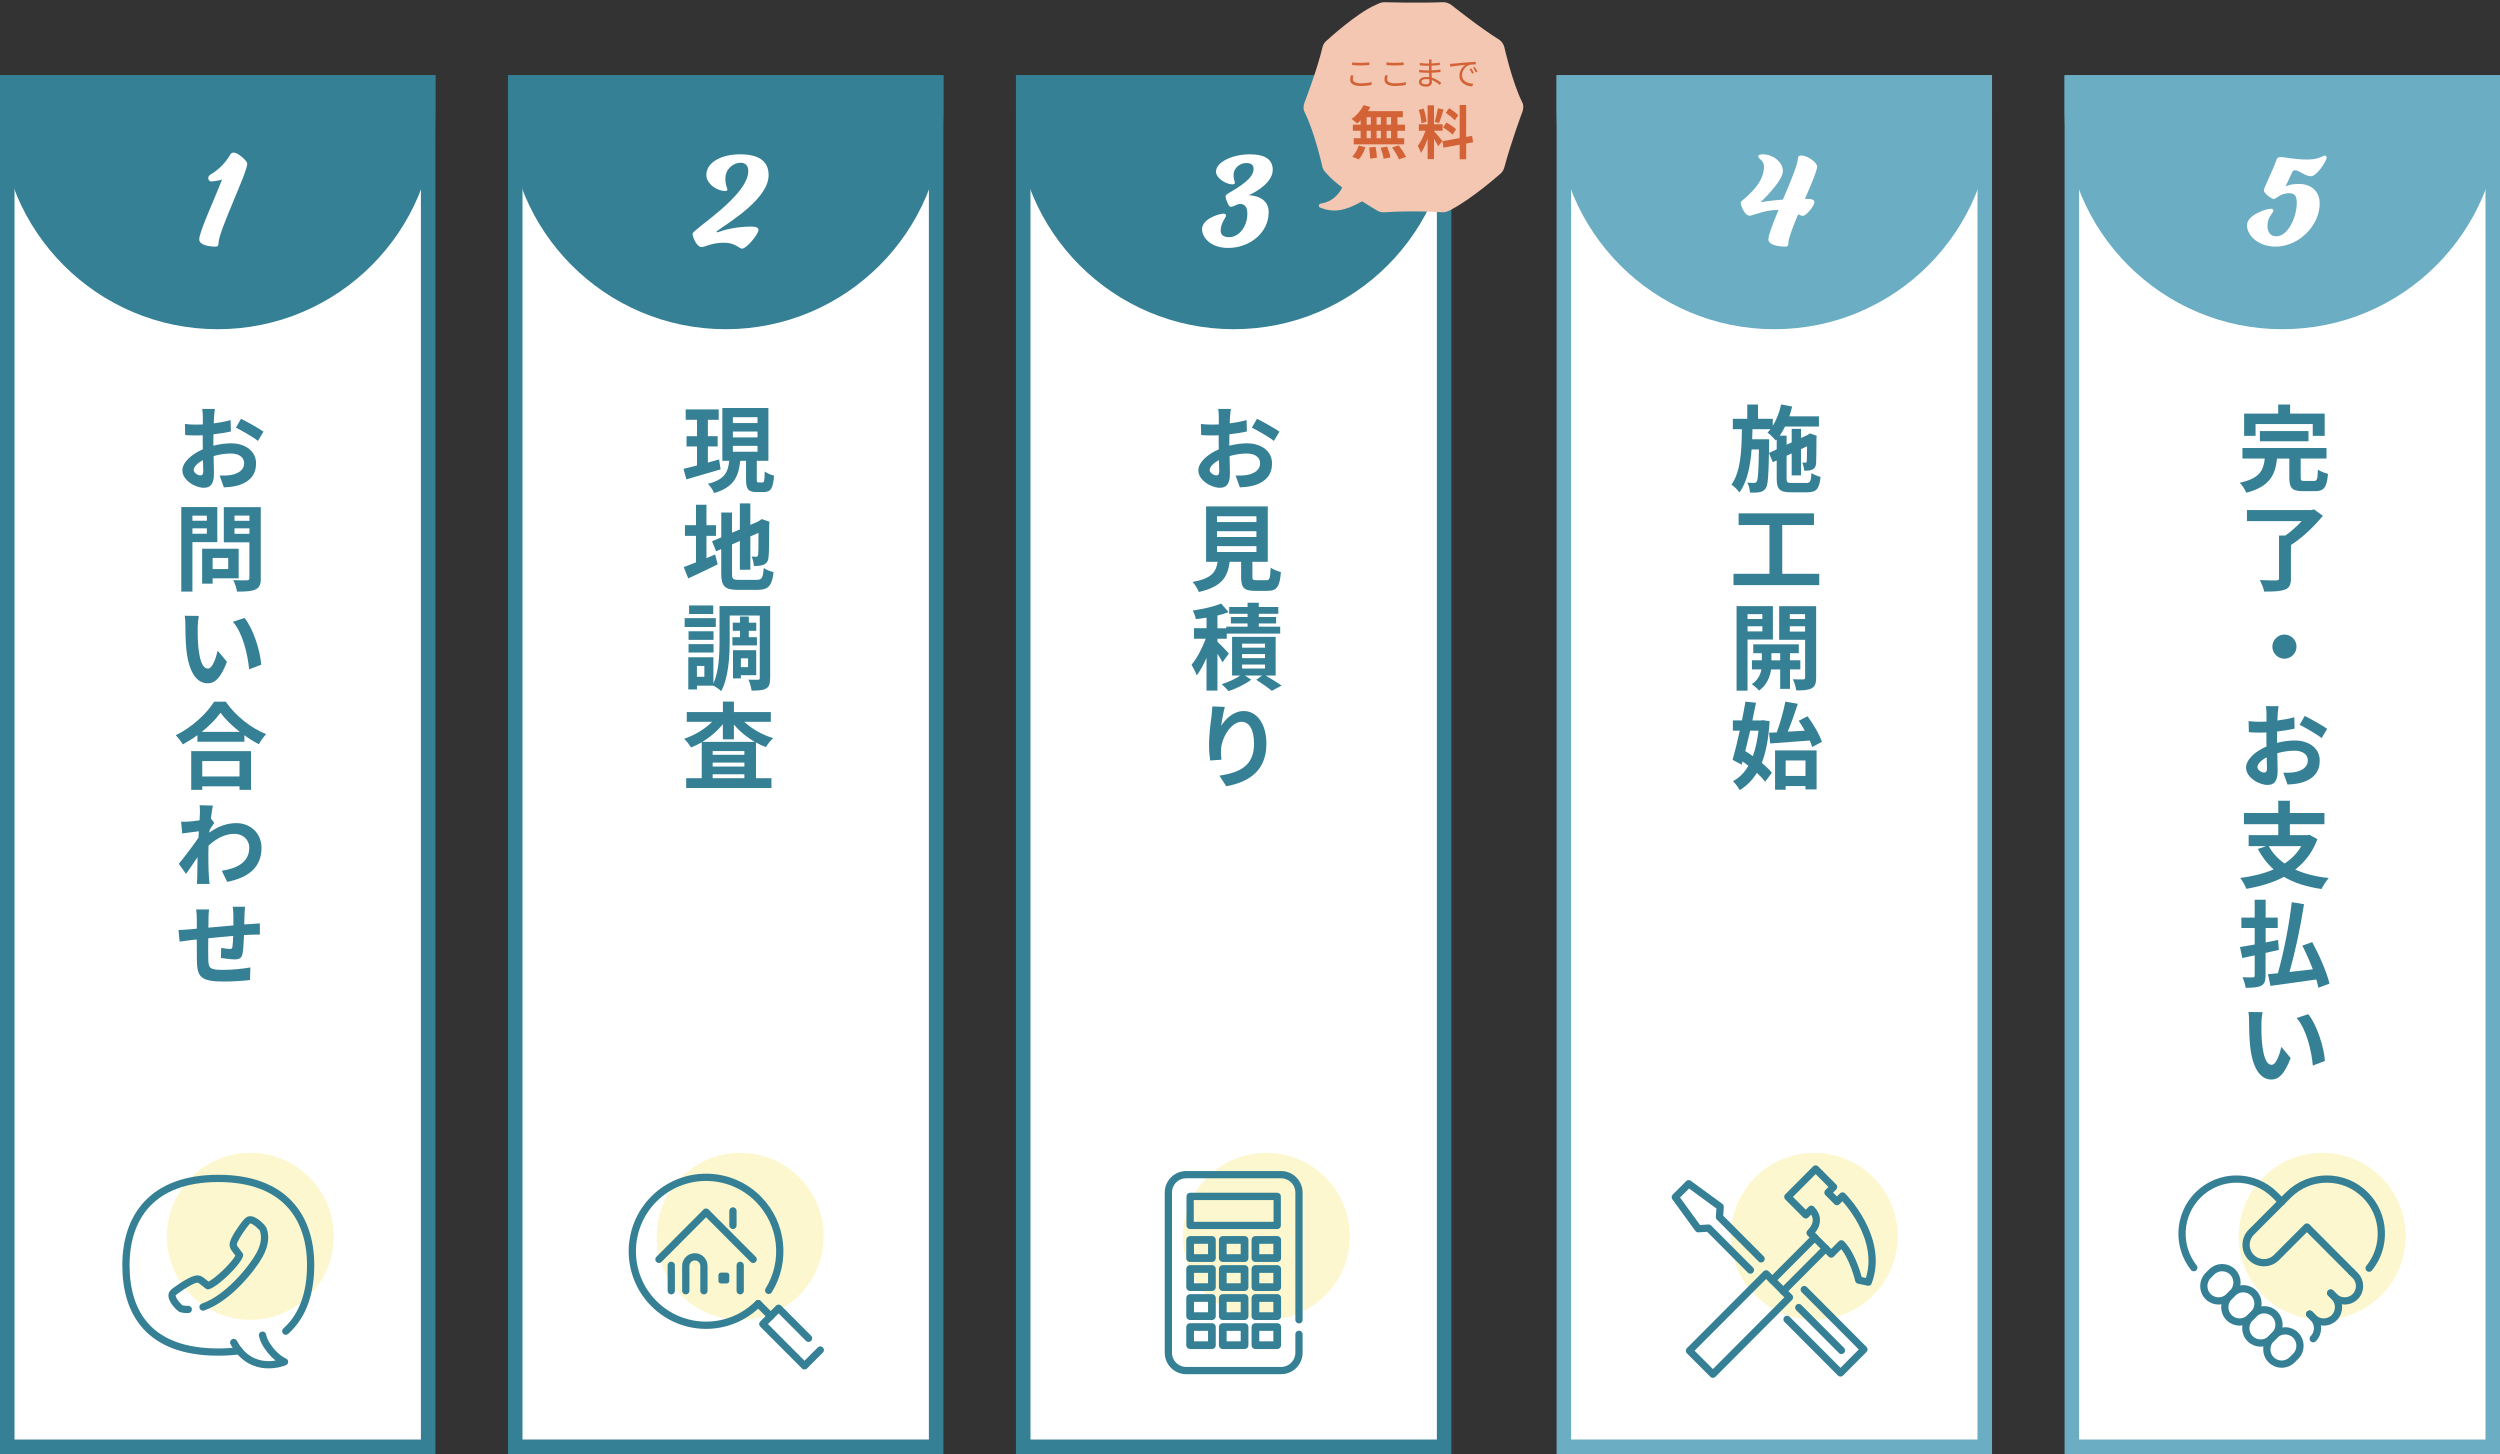
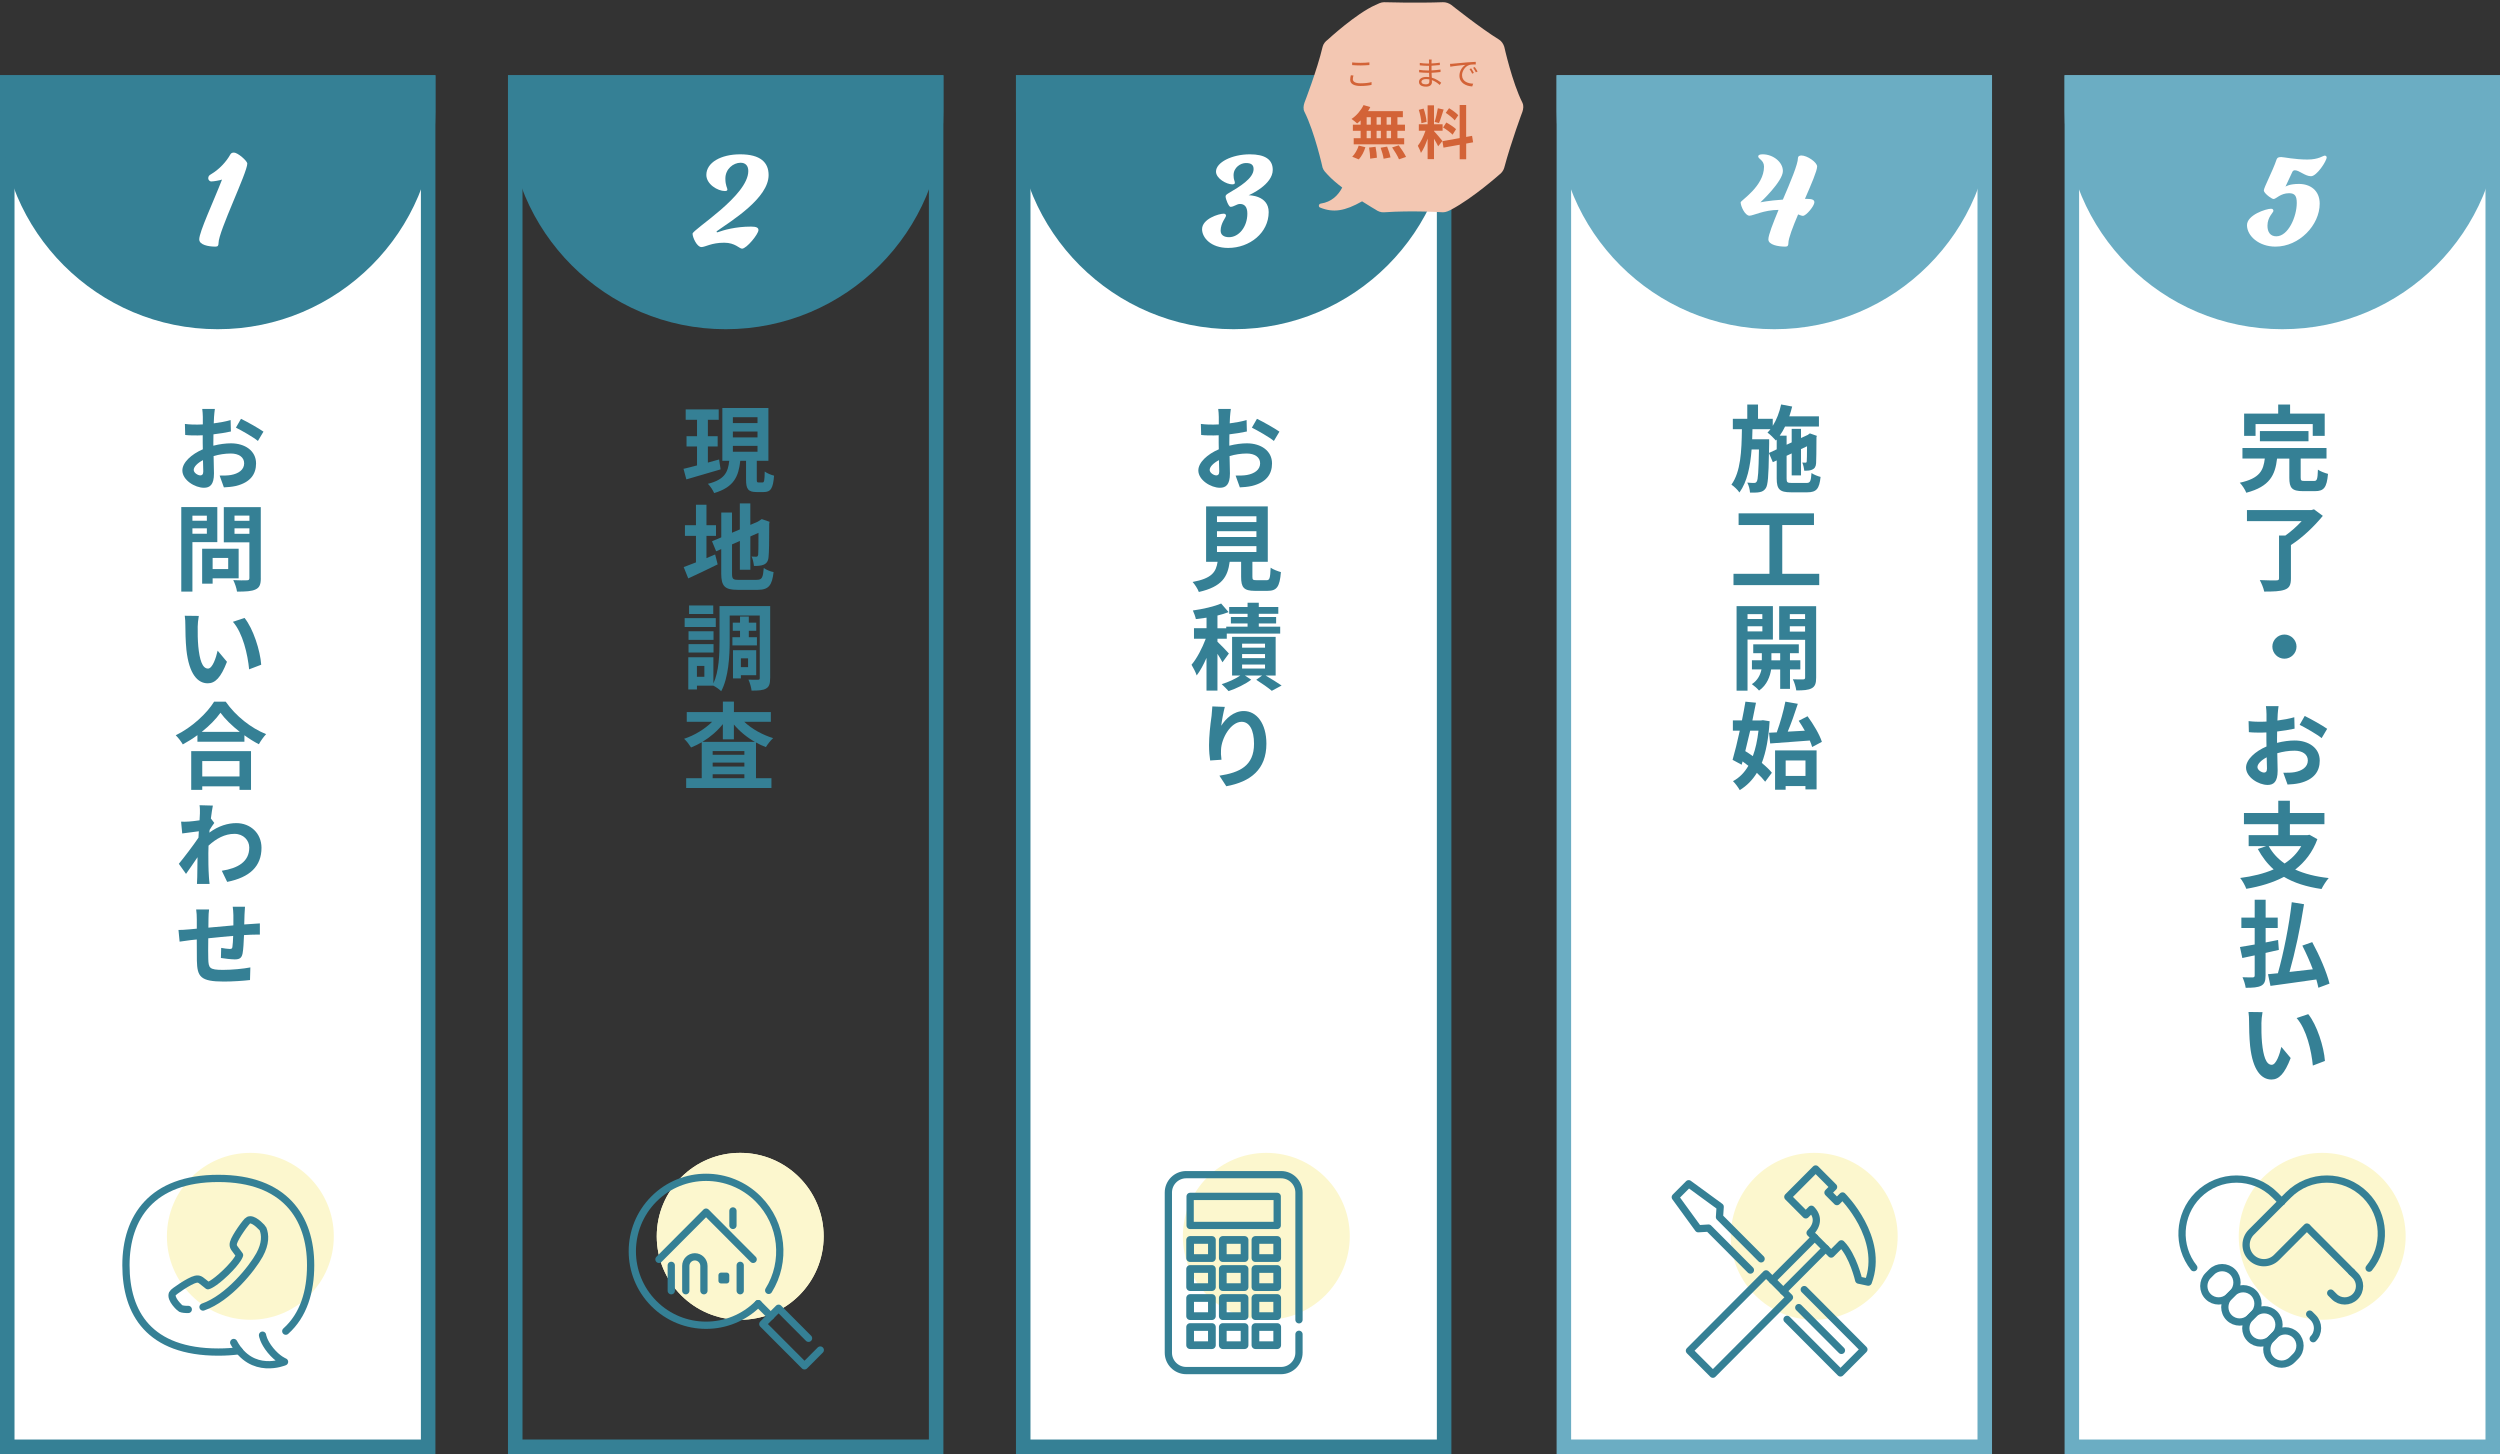
<svg xmlns="http://www.w3.org/2000/svg" id="_レイヤー_2" data-name="レイヤー_2" width="689" height="400.73" viewBox="0 0 689 400.73">
  <rect x="0" y="0" width="689" height="400.73" fill="#333333" stroke="none" />
  <defs>
    <style>
      .cls-1 {
        fill: #6badc3;
      }

      .cls-2 {
        fill: #fcf7ce;
      }

      .cls-3 {
        fill: #358095;
      }

      .cls-4 {
        fill: #fff;
      }

      .cls-5 {
        stroke-width: 2.13px;
      }

      .cls-5, .cls-6, .cls-7, .cls-8, .cls-9 {
        fill: none;
        stroke: #358095;
        stroke-linecap: round;
        stroke-linejoin: round;
      }

      .cls-6 {
        stroke-width: 2.13px;
      }

      .cls-7 {
        stroke-width: 2px;
      }

      .cls-10 {
        fill: #f3c7b2;
      }

      .cls-8 {
        stroke-width: 2.01px;
      }

      .cls-11 {
        fill: #d36337;
      }

      .cls-9 {
        stroke-width: 2.13px;
      }
    </style>
  </defs>
  <g id="_コンテンツ" data-name="コンテンツ">
    <g>
      <g>
        <g>
          <g>
            <rect class="cls-4" x="2" y="22.73" width="116" height="376" />
            <path class="cls-3" d="M116,24.73v372H4V24.73h112M120,20.73H0v380h120V20.73h0Z" />
          </g>
          <circle class="cls-2" cx="69" cy="340.73" r="23" />
          <circle class="cls-2" cx="204" cy="340.73" r="23" />
-           <circle class="cls-2" cx="204" cy="340.73" r="23" />
          <path class="cls-3" d="M0,20.73h120v10c0,33.11-26.89,60-60,60h0C26.89,90.73,0,63.84,0,30.73v-10H0Z" />
        </g>
        <g>
          <path class="cls-3" d="M58.81,122.83c1.72-.44,3.43-.65,4.84-.65,3.85,0,6.92,2.05,6.92,5.54,0,2.96-1.56,5.23-5.54,6.21-1.17.26-2.34.34-3.33.39l-1.17-3.25c1.14,0,2.24,0,3.12-.16,2-.36,3.64-1.38,3.64-3.22,0-1.72-1.51-2.7-3.69-2.7-1.56,0-3.2.26-4.73.7.05,2,.1,3.93.1,4.81,0,3.12-1.14,3.93-2.76,3.93-2.47,0-5.95-2.11-5.95-4.78,0-2.21,2.55-4.5,5.64-5.82-.03-.6-.03-1.17-.03-1.74v-2.13c-.49.03-.96.05-1.35.05-1.12,0-2.42,0-3.48-.13l-.08-3.04c1.48.18,2.57.18,3.48.18.44,0,.94-.03,1.46-.05v-2.05c0-.52-.08-1.77-.16-2.21h3.48c-.08.47-.18,1.53-.23,2.18l-.08,1.79c1.66-.21,3.33-.52,4.65-.91l.08,3.15c-1.43.31-3.17.6-4.81.78-.03.78-.03,1.53-.03,2.26v.88ZM56.02,129.93c0-.62-.03-1.77-.08-3.12-1.53.81-2.55,1.85-2.55,2.7,0,.81,1.14,1.51,1.82,1.51.44,0,.81-.23.81-1.09ZM66.42,115.42c1.92.94,4.84,2.6,6.19,3.54l-1.53,2.57c-1.22-1.04-4.5-2.89-6.06-3.67l1.4-2.44Z" />
          <path class="cls-3" d="M53.03,149.43v13.62h-3.07v-23.3h9.93v9.67h-6.86ZM53.03,142.12v1.4h3.98v-1.4h-3.98ZM57.01,147.09v-1.48h-3.98v1.48h3.98ZM58.6,159.39v1.46h-2.89v-9.62h10.06v8.16h-7.18ZM58.6,153.77v3.07h4.29v-3.07h-4.29ZM71.88,159.36c0,1.72-.36,2.6-1.46,3.09-1.07.52-2.7.6-5.1.6-.1-.88-.6-2.34-1.04-3.17,1.51.1,3.28.08,3.77.05.49,0,.68-.16.68-.62v-9.85h-7.05v-9.7h10.19v19.61ZM64.63,142.1v1.43h4.11v-1.43h-4.11ZM68.74,147.11v-1.51h-4.11v1.51h4.11Z" />
          <path class="cls-3" d="M54.49,172.85c-.03,1.61,0,3.51.16,5.33.36,3.61,1.09,6.08,2.68,6.08,1.22,0,2.21-2.94,2.65-4.94l2.57,3.07c-1.69,4.39-3.25,5.93-5.3,5.93-2.73,0-5.15-2.47-5.88-9.26-.23-2.31-.29-5.25-.29-6.81,0-.7-.03-1.74-.16-2.55l3.87.05c-.18.91-.31,2.37-.31,3.09ZM71.99,183.2l-3.33,1.27c-.39-4.08-1.72-9.98-4.47-13.1l3.2-1.07c2.39,2.94,4.34,9.02,4.6,12.9Z" />
          <path class="cls-3" d="M62.21,193.39c2.78,3.98,6.99,7.28,11.13,8.94-.75.81-1.46,1.82-2,2.78-1.33-.68-2.68-1.53-3.98-2.47v1.79h-12.95v-1.82c-1.27.94-2.65,1.79-4.03,2.55-.42-.75-1.27-1.87-1.95-2.52,4.47-2.16,8.63-6.08,10.58-9.26h3.2ZM52.7,207.02h16.48v10.66h-3.17v-.96h-10.27v.96h-3.04v-10.66ZM66.09,201.71c-2.16-1.69-4.08-3.56-5.33-5.28-1.22,1.74-3.04,3.59-5.17,5.28h10.5ZM55.74,209.75v4.24h10.27v-4.24h-10.27Z" />
          <path class="cls-3" d="M59.04,226.83c-.34.44-.86,1.22-1.27,1.9-.03.26-.05.49-.08.75,2.55-1.9,5.17-2.63,7.44-2.63,3.87,0,6.92,2.76,6.94,6.79,0,5.1-3.2,8.16-9.46,9.41l-1.48-3.07c4.42-.68,7.57-2.47,7.57-6.4,0-1.98-1.59-3.77-4.08-3.77-2.68,0-5.02,1.3-7.15,3.25-.03.73-.05,1.43-.05,2.08,0,2.05,0,4.19.16,6.55.03.44.1,1.38.18,1.92h-3.48c.05-.52.08-1.46.08-1.87.05-1.95.05-3.38.08-5.49-1.07,1.56-2.31,3.41-3.17,4.6l-1.98-2.78c1.43-1.74,3.98-5.07,5.41-7.2l.1-1.77c-1.22.16-3.15.39-4.58.6l-.31-3.25c.7.03,1.3.03,2.18-.03.73-.05,1.85-.18,2.91-.34.05-.94.1-1.64.1-1.92,0-.73.03-1.46-.1-2.24l3.67.1c-.16.7-.34,2-.55,3.56l.94,1.22Z" />
          <path class="cls-3" d="M67.52,249.89c-.05.39-.1,1.51-.13,2.16l-.08,2.73c.7-.05,1.35-.1,1.92-.13.65-.03,1.64-.1,2.39-.16v3.09c-.44-.03-1.77.03-2.42.03-.55.03-1.22.05-1.95.1-.08,1.92-.18,3.98-.39,5.04-.26,1.33-.88,1.66-2.18,1.66-.88,0-2.91-.23-3.8-.39l.08-2.78c.75.13,1.82.29,2.31.29.52,0,.73-.08.78-.55.1-.7.18-1.82.21-3.04-2.24.18-4.71.42-6.86.65-.03,2.29-.05,4.6,0,5.67.08,2.5.26,3.04,4.06,3.04,2.47,0,5.67-.31,7.54-.68l-.1,3.48c-1.72.21-4.81.42-7.2.42-6.53,0-7.33-1.38-7.44-5.75-.03-1.07-.03-3.48-.03-5.85l-1.69.18c-.81.1-2.37.31-3.04.42l-.31-3.22c.7,0,1.87-.05,3.15-.18.44-.03,1.09-.1,1.9-.18v-2.52c0-1.04-.05-1.9-.18-2.78h3.56c-.1.83-.16,1.53-.16,2.6,0,.57,0,1.43-.03,2.42,2.13-.21,4.6-.44,6.89-.62v-2.83c0-.65-.1-1.82-.18-2.31h3.38Z" />
        </g>
        <path class="cls-4" d="M58.19,50.01c-.4,0-.8-.44-.8-.84,0-.52.2-.84.72-1.12,2.44-1.44,4.32-3.6,5.32-5.4.2-.36.44-.6,1.04-.6,1.04,0,3.68,2.28,3.68,3.04,0,2.48-7.92,18.68-7.92,21.88,0,.64-.16,1-.8,1-2,0-4.52-.48-4.52-2,0-2.08,3.92-10.4,6.28-16.48-.52.2-2.28.52-3,.52Z" />
      </g>
      <g>
        <g>
          <g>
-             <rect class="cls-4" x="142" y="22.73" width="116" height="376" />
            <path class="cls-3" d="M256,24.73v372h-112V24.73h112M260,20.73h-120v380h120V20.73h0Z" />
          </g>
          <circle class="cls-2" cx="204" cy="340.73" r="23" />
          <path class="cls-3" d="M140,20.73h120v10c0,33.11-26.89,60-60,60h0c-33.11,0-60-26.89-60-60v-10h0Z" />
        </g>
        <g>
          <path class="cls-3" d="M198.6,129.36c-3.28.96-6.76,1.98-9.44,2.76l-.78-2.91c1.04-.23,2.31-.57,3.72-.94v-5.23h-2.89v-2.83h2.89v-4.52h-3.12v-2.86h9.1v2.86h-2.99v4.52h2.7v2.83h-2.7v4.45c1.01-.29,2.08-.57,3.09-.86l.42,2.73ZM210.14,132.97c.47,0,.57-.42.62-3.02.6.47,1.79.96,2.57,1.14-.26,3.56-.94,4.52-2.86,4.52h-1.95c-2.39,0-2.91-.88-2.91-3.51v-5.1h-1.59c-.47,4.24-1.66,7.25-7.2,8.89-.31-.75-1.09-1.95-1.72-2.55,4.71-1.17,5.54-3.3,5.88-6.34h-1.9v-14.56h12.69v14.56h-3.2v5.1c0,.75.05.86.49.86h1.07ZM201.98,116.59h6.79v-1.61h-6.79v1.61ZM201.98,120.54h6.79v-1.61h-6.79v1.61ZM201.98,124.49h6.79v-1.61h-6.79v1.61Z" />
          <path class="cls-3" d="M194.7,153.82c.81-.34,1.61-.68,2.39-1.01l.7,2.73c-2.76,1.38-5.72,2.76-8.11,3.87l-1.25-3.12c.94-.34,2.08-.78,3.38-1.3v-7.31h-3.04v-2.94h3.04v-5.64h2.89v5.64h2.63v2.94h-2.63v6.14ZM208.58,159.8c1.43,0,1.69-.6,1.92-3.25.65.47,1.85.96,2.7,1.12-.42,3.64-1.33,4.89-4.37,4.89h-5.54c-3.51,0-4.52-.96-4.52-4.55v-6.68l-1.4.6-1.14-2.76,2.55-1.07v-6.84h2.96v5.56l2.16-.91v-7.18h2.89v5.93l2.05-.88.55-.36.55-.36,2.16.75-.1.52c0,4.94-.05,8.06-.18,9.13-.08,1.2-.55,1.82-1.33,2.16-.75.34-1.87.36-2.7.36-.08-.78-.31-1.95-.65-2.6.44.05,1.01.05,1.25.05.31,0,.47-.1.57-.57.05-.42.08-2.31.08-6.01l-2.24.99v9.18h-2.89v-7.93l-2.16.94v8.01c0,1.53.23,1.77,1.82,1.77h5.02Z" />
          <path class="cls-3" d="M197.27,172.8h-8.58v-2.44h8.58v2.44ZM212.25,186.87c0,1.51-.23,2.39-1.12,2.89-.88.52-2.16.57-4,.57-.08-.83-.47-2.21-.86-3.02,1.07.05,2.26.03,2.65.03.36,0,.47-.1.47-.49v-17.21h-8.29v7.05c0,4.13-.31,10.06-2.34,13.81-.44-.47-1.48-1.2-2.16-1.53h-4.52v1.04h-2.39v-8.87h6.92v7.23c1.56-3.38,1.69-8.09,1.69-11.67v-9.67h13.96v19.87ZM196.65,176.34h-6.89v-2.37h6.89v2.37ZM189.76,177.53h6.89v2.31h-6.89v-2.31ZM196.57,169.21h-6.66v-2.34h6.66v2.34ZM194.12,183.54h-2.05v2.99h2.05v-2.99ZM203.95,175.61v-1.77h-2v-2.24h2v-1.69h2.42v1.69h2.05v2.24h-2.05v1.77h2.24v2.26h-6.76v-2.26h2.11ZM204.19,186.09v.88h-2.18v-7.77h6.4v6.89h-4.21ZM204.19,181.43v2.44h1.98v-2.44h-1.98Z" />
          <path class="cls-3" d="M205.12,198.93c2.05,1.95,4.99,3.59,7.96,4.5-.65.55-1.53,1.69-2,2.47-.94-.34-1.85-.78-2.73-1.27v9.85h4.26v2.7h-23.5v-2.7h4.29v-9.91c-.96.55-1.92,1.04-2.94,1.43-.44-.7-1.27-1.82-1.92-2.39,2.86-.94,5.72-2.68,7.72-4.68h-6.99v-2.68h9.96v-2.89h3.04v2.89h10.17v2.68h-7.31ZM208.06,204.47c-2.21-1.25-4.21-2.91-5.8-4.79v4.08h-3.04v-4.19c-1.53,1.9-3.48,3.59-5.64,4.89h14.48ZM205.15,206.99h-8.74v1.04h8.74v-1.04ZM196.41,211.26h8.74v-1.09h-8.74v1.09ZM205.15,214.48v-1.09h-8.74v1.09h8.74Z" />
        </g>
        <path class="cls-4" d="M206.23,47.13c0-1.48-.8-2.28-2.12-2.28-2,0-4.2,1.72-4.2,4.36,0,1.96.56,2.56.56,3.04,0,.24-.2.4-.68.4-2,0-5.12-1.88-5.12-4.44,0-3.4,4-5.68,9.32-5.68,5.6,0,7.84,2.24,7.84,5.72,0,6.32-10.04,12.48-14.24,15.44-.2.12-.08.44.2.32,1.64-.6,4.92-1.56,9.2-1.56,1.52,0,2.04.32,2.04.96,0,1.12-3.28,5.12-4.52,5.12-.76,0-1.88-1.64-4.92-1.64-3.56,0-5.2,1.2-6.28,1.2-1.24,0-2.44-2.68-2.44-3.68,0-1.16,15.36-10.44,15.36-17.28Z" />
      </g>
      <g>
        <g>
          <g>
            <rect class="cls-4" x="282" y="22.73" width="116" height="376" />
            <path class="cls-3" d="M396,24.73v372h-112V24.73h112M400,20.73h-120v380h120V20.73h0Z" />
          </g>
          <circle class="cls-2" cx="349" cy="340.73" r="23" />
          <path class="cls-3" d="M280,20.73h120v10c0,33.11-26.89,60-60,60h0c-33.11,0-60-26.89-60-60v-10h0Z" />
        </g>
        <g>
          <path class="cls-3" d="M338.81,122.83c1.72-.44,3.43-.65,4.84-.65,3.85,0,6.92,2.05,6.92,5.54,0,2.96-1.56,5.23-5.54,6.21-1.17.26-2.34.34-3.33.39l-1.17-3.25c1.14,0,2.24,0,3.12-.16,2-.36,3.64-1.38,3.64-3.22,0-1.72-1.51-2.7-3.69-2.7-1.56,0-3.2.26-4.73.7.05,2,.1,3.93.1,4.81,0,3.12-1.14,3.93-2.76,3.93-2.47,0-5.95-2.11-5.95-4.78,0-2.21,2.55-4.5,5.64-5.82-.03-.6-.03-1.17-.03-1.74v-2.13c-.49.03-.96.05-1.35.05-1.12,0-2.42,0-3.48-.13l-.08-3.04c1.48.18,2.57.18,3.48.18.44,0,.94-.03,1.46-.05v-2.05c0-.52-.08-1.77-.16-2.21h3.48c-.08.47-.18,1.53-.23,2.18l-.08,1.79c1.66-.21,3.33-.52,4.65-.91l.08,3.15c-1.43.31-3.17.6-4.81.78-.03.78-.03,1.53-.03,2.26v.88ZM336.02,129.93c0-.62-.03-1.77-.08-3.12-1.53.81-2.55,1.85-2.55,2.7,0,.81,1.14,1.51,1.82,1.51.44,0,.81-.23.81-1.09ZM346.42,115.42c1.92.94,4.84,2.6,6.19,3.54l-1.53,2.57c-1.22-1.04-4.5-2.89-6.06-3.67l1.4-2.44Z" />
          <path class="cls-3" d="M349.02,159.91c.88,0,1.04-.44,1.17-3.46.65.49,2.03,1.01,2.83,1.22-.34,4.11-1.14,5.17-3.72,5.17h-3.43c-3.09,0-3.82-.94-3.82-3.85v-4.16h-3.15c-.55,4.13-2.08,6.86-8.5,8.32-.29-.83-1.12-2.11-1.72-2.76,5.33-.99,6.45-2.73,6.89-5.56h-3.17v-15.26h17v15.26h-4.24v4.13c0,.83.16.94,1.14.94h2.7ZM335.4,143.89h10.87v-1.61h-10.87v1.61ZM335.4,148h10.87v-1.61h-10.87v1.61ZM335.4,152.13h10.87v-1.61h-10.87v1.61Z" />
          <path class="cls-3" d="M336.91,182.53c-.29-.6-.83-1.48-1.38-2.34v10.14h-3.02v-9.02c-.81,1.87-1.74,3.59-2.7,4.84-.29-.88-.94-2.16-1.43-2.94,1.48-1.72,2.96-4.6,3.93-7.18h-3.25v-2.89h3.46v-2.91c-1.01.16-2,.29-2.94.39-.13-.65-.52-1.72-.83-2.37,2.78-.39,5.85-1.09,7.8-1.92l2.05,2.37c-.94.36-1.98.68-3.07.94v3.51h2.42v-.44h5.88v-.88h-4.6v-1.79h4.6v-.88h-5.07v-1.87h5.07v-1.17h3.09v1.17h5.38v1.87h-5.38v.88h4.78v1.79h-4.78v.88h5.9v1.92h-14.72v1.4h-2.57v.83c.83.78,2.7,2.7,3.15,3.25l-1.77,2.42ZM348.79,186.17c1.59.94,3.38,2.03,4.42,2.76l-2.7,1.46c-.96-.81-2.76-2.08-4.29-3.04l1.61-1.17h-4.73l1.74,1.14c-1.59,1.22-4.16,2.47-6.24,3.15-.47-.55-1.33-1.38-1.9-1.92,1.77-.52,3.82-1.48,5.12-2.37h-2.26v-10.66h12.01v10.66h-2.78ZM342.32,178.49h6.32v-1.09h-6.32v1.09ZM342.32,181.38h6.32v-1.12h-6.32v1.12ZM342.32,184.24h6.32v-1.09h-6.32v1.09Z" />
          <path class="cls-3" d="M337.56,194.82c-.34,1.22-.83,3.82-.99,5.2,1.2-1.92,3.41-4.06,6.21-4.06,3.54,0,6.24,3.43,6.24,9,0,7.12-4.37,10.5-11.05,11.73l-1.9-2.91c5.59-.86,9.54-2.7,9.54-8.79,0-3.87-1.3-6.06-3.41-6.06-2.96,0-5.59,4.47-5.69,7.77-.05.68-.03,1.51.13,2.68l-3.12.21c-.16-.99-.31-2.52-.31-4.21,0-2.34.31-5.46.7-8.09.1-.91.18-1.9.21-2.6l3.43.13Z" />
        </g>
        <path class="cls-4" d="M343.37,44.93c-1.44,0-3.4,1.2-3.4,3.36,0,1.36.36,1.52.36,2.12,0,.24-.24.4-.72.4-1.56,0-4.48-1.6-4.48-3.52,0-2.52,4.36-4.76,9.32-4.76,4.16,0,6.32,1.4,6.32,4.28,0,4.08-6.32,6.88-6.64,7,.12,0,5.52,0,5.52,4.64,0,5.72-5.24,9.88-11.16,9.88-4.84,0-7.2-2.88-7.2-5.16,0-2.84,4.6-4.28,5.96-4.28.52,0,.64.32.64.56,0,.48-1.48,2-1.48,4.12,0,1.2.92,1.8,2.32,1.8,2.64,0,5.04-2.76,5.04-6.52,0-1.96-.88-2.64-2.04-2.64-.88,0-1.68.8-2.6.8-.48,0-1.36-2.12-1.36-2.88,0-.4.4-.64,1.08-1.04,2.64-1.56,6.64-3.92,6.64-6.48,0-1.2-.68-1.68-2.12-1.68Z" />
      </g>
      <g>
        <g>
          <g>
            <rect class="cls-4" x="431" y="22.73" width="116" height="376" />
            <path class="cls-1" d="M545,24.73v372h-112V24.73h112M549,20.73h-120v380h120V20.73h0Z" />
          </g>
          <circle class="cls-2" cx="500" cy="340.73" r="23" />
          <path class="cls-1" d="M489,90.73h0c-33.14,0-60-26.86-60-60v-10h120v10c0,33.14-26.86,60-60,60Z" />
        </g>
        <g>
          <path class="cls-3" d="M497.87,133.1c1.01,0,1.22-.44,1.38-2.73.62.44,1.74.88,2.5,1.07-.34,3.25-1.12,4.24-3.64,4.24h-4.55c-3.07,0-3.9-.83-3.9-3.8v-4.99l-1.07.49-1.07-2.52c-.1,6.37-.29,8.87-.88,9.7-.47.68-.96.94-1.66,1.07-.65.16-1.64.13-2.68.13-.05-.86-.34-2-.75-2.76.81.1,1.53.1,1.87.1s.55-.08.75-.42c.34-.52.49-2.7.6-8.81h-2.03c-.36,4.68-1.2,8.89-3.35,11.86-.49-.73-1.46-1.66-2.21-2.16,2.57-3.56,2.81-9.28,2.89-15.29h-2.5v-2.86h3.98v-3.93h2.96v3.93h4.06v1.95c1.07-1.69,1.85-3.77,2.31-5.9l3.04.57c-.21.91-.49,1.82-.78,2.7h8.16v2.81h-9.33c-.44.91-.94,1.77-1.48,2.52h1.9v2.5l1.4-.65v-3.72h2.57v2.52l1.87-.86.1-.08.47-.34,1.92.68-.1.42c-.03,3.69-.03,6.34-.1,7.12-.05.94-.42,1.51-1.12,1.79-.62.26-1.46.29-2.13.29-.08-.7-.29-1.69-.57-2.26.31.03.68.03.88.03s.34-.05.36-.39c.05-.23.05-1.66.08-4.13l-1.66.78v7.25h-2.57v-6.06l-1.4.65v6.27c0,1.07.18,1.22,1.48,1.22h4ZM489.66,123.84v-2.7l-.23.26c-.49-.57-1.64-1.72-2.31-2.18.29-.29.57-.6.83-.94h-4.97c-.03.94-.05,1.87-.08,2.78h4.68v1.17l-.05,2.6,2.13-.99Z" />
          <path class="cls-3" d="M501.38,158.14v3.12h-23.63v-3.12h9.91v-13.44h-8.5v-3.22h20.77v3.22h-8.74v13.44h10.19Z" />
          <path class="cls-3" d="M481.62,176.26v14.09h-3.02v-23.3h10.01v9.21h-6.99ZM481.62,169.26v1.33h4.08v-1.33h-4.08ZM485.71,174.02v-1.43h-4.08v1.43h4.08ZM493.32,184.5v5.36h-2.7v-5.36h-2.5c-.26,1.79-1.12,4.32-3.33,5.82-.44-.55-1.38-1.35-1.98-1.77,1.66-1.04,2.39-2.73,2.65-4.06h-2.63v-2.52h2.73v-1.95h-2.37v-2.44h12.56v2.44h-2.44v1.95h2.86v2.52h-2.86ZM490.62,181.98v-1.95h-2.42v1.95h2.42ZM500.53,186.74c0,1.59-.29,2.44-1.22,2.94-.94.52-2.29.6-4.26.6-.1-.86-.52-2.26-.94-3.07,1.17.05,2.44.05,2.83.03.42,0,.55-.16.55-.52v-10.4h-7.15v-9.26h10.19v19.68ZM493.27,169.26v1.33h4.21v-1.33h-4.21ZM497.48,174.07v-1.48h-4.21v1.48h4.21Z" />
          <path class="cls-3" d="M487.71,198.75c-.29,4.73-.99,8.5-2.16,11.52,1.14.94,2.13,1.87,2.78,2.7l-1.85,2.47c-.55-.73-1.35-1.59-2.29-2.44-1.22,2-2.78,3.56-4.71,4.76-.44-.78-1.27-1.9-1.87-2.47,1.72-.91,3.15-2.34,4.24-4.24-.52-.42-1.07-.83-1.59-1.2l-.26.91-2.5-1.35c.62-2.13,1.33-5.02,1.98-8.03h-1.9v-2.83h2.5c.36-1.79.7-3.56.96-5.17l2.91.29c-.29,1.53-.62,3.2-.99,4.89h2.37l.52-.08,1.85.29ZM482.35,201.37c-.44,1.95-.91,3.87-1.35,5.64.68.42,1.38.88,2.08,1.38.75-2,1.25-4.37,1.56-7.02h-2.29ZM489.68,201.82c.94-2.55,1.87-5.9,2.37-8.45l3.43.6c-.83,2.57-1.82,5.41-2.78,7.67,1.51-.08,3.09-.18,4.71-.26-.55-.96-1.12-1.9-1.69-2.73l2.44-1.25c1.61,2.18,3.33,5.07,3.95,7.05l-2.68,1.43c-.16-.55-.36-1.14-.65-1.79-3.87.31-7.96.6-10.92.81l-.31-2.96,2.13-.1ZM489.21,206.81h11.44v10.74h-3.07v-.91h-5.46v1.01h-2.91v-10.84ZM492.13,209.59v4.26h5.46v-4.26h-5.46Z" />
        </g>
        <path class="cls-4" d="M491.36,55.01c2.08-4.84,4.16-9.76,4.16-11.48,0-.4.36-.68.92-.68,1.64,0,4.36,1.88,4.36,3.04s-1.6,4.88-3.36,8.92h.6c1.52,0,2,.32,2,.96,0,.96-2.24,3.72-3.16,3.72-.28,0-.72-.16-1.32-.4-1.48,3.48-2.68,6.64-2.68,7.88,0,.64-.16,1-.8,1-2,0-4.72-.48-4.72-2,0-1.2,1.28-4.44,2.8-8.12-4,0-7,1.6-8,1.6-1.24,0-2.44-2.64-2.44-3.68,0-.52,6.44-4.4,6.44-9.84,0-1.8-1.6-2.12-1.6-2.8,0-.44.48-.6,1.24-.6,2.84,0,5.56,2.12,5.56,4.6,0,2.88-6.2,8.64-6.2,8.64,0,0,2.08-.48,6.2-.76Z" />
      </g>
      <g>
        <g>
          <g>
            <rect class="cls-4" x="571" y="22.73" width="116" height="376" />
            <path class="cls-1" d="M685,24.73v372h-112V24.73h112M689,20.73h-120v380h120V20.73h0Z" />
          </g>
          <circle class="cls-2" cx="640" cy="340.73" r="23" />
          <path class="cls-1" d="M629,90.73h0c-33.14,0-60-26.86-60-60v-10h120v10c0,33.14-26.86,60-60,60Z" />
        </g>
        <g>
          <path class="cls-3" d="M637.73,132.55c.86,0,.99-.44,1.09-3.12.62.47,1.98.96,2.78,1.17-.34,3.77-1.12,4.76-3.59,4.76h-3.33c-3.02,0-3.74-.88-3.74-3.69v-5.28h-3.38c-.52,4.47-1.95,7.7-8.48,9.41-.31-.81-1.12-2.08-1.79-2.76,5.56-1.2,6.5-3.43,6.89-6.66h-6.16v-2.91h23.17v2.91h-7.12v5.23c0,.83.16.94,1.09.94h2.57ZM621.63,120.13h-3.15v-6.14h9.39v-2.5h3.28v2.5h9.54v6.14h-3.3v-3.25h-15.76v3.25ZM622.83,121.61v-2.81h13.39v2.81h-13.39Z" />
          <path class="cls-3" d="M640.17,142.17c-2.29,2.81-5.64,6.06-8.79,8.03v9.23c0,1.79-.44,2.63-1.72,3.09-1.3.47-3.15.52-5.64.52-.18-.94-.75-2.29-1.22-3.17,1.82.1,3.95.1,4.55.08.57,0,.75-.13.75-.57v-11.78h1.74c1.59-1.12,3.2-2.57,4.5-3.98h-15.08v-3.04h17.73l.75-.21,2.42,1.79Z" />
-           <path class="cls-3" d="M629.59,174.88c1.82,0,3.33,1.51,3.33,3.33s-1.51,3.33-3.33,3.33-3.33-1.51-3.33-3.33,1.51-3.33,3.33-3.33Z" />
+           <path class="cls-3" d="M629.59,174.88c1.82,0,3.33,1.51,3.33,3.33s-1.51,3.33-3.33,3.33-3.33-1.51-3.33-3.33,1.51-3.33,3.33-3.33" />
          <path class="cls-3" d="M627.56,204.73c1.72-.44,3.43-.65,4.84-.65,3.85,0,6.92,2.05,6.92,5.54,0,2.96-1.56,5.23-5.54,6.21-1.17.26-2.34.34-3.33.39l-1.17-3.25c1.14,0,2.24,0,3.12-.16,2-.36,3.64-1.38,3.64-3.22,0-1.72-1.51-2.7-3.69-2.7-1.56,0-3.2.26-4.73.7.05,2,.1,3.93.1,4.81,0,3.12-1.14,3.93-2.76,3.93-2.47,0-5.95-2.11-5.95-4.78,0-2.21,2.55-4.5,5.64-5.82-.03-.6-.03-1.17-.03-1.74v-2.13c-.49.03-.96.05-1.35.05-1.12,0-2.42,0-3.48-.13l-.08-3.04c1.48.18,2.57.18,3.48.18.44,0,.94-.03,1.46-.05v-2.05c0-.52-.08-1.77-.16-2.21h3.48c-.08.47-.18,1.53-.23,2.18l-.08,1.79c1.66-.21,3.33-.52,4.65-.91l.08,3.15c-1.43.31-3.17.6-4.81.78-.03.78-.03,1.53-.03,2.26v.88ZM624.78,211.83c0-.62-.03-1.77-.08-3.12-1.53.81-2.55,1.85-2.55,2.7,0,.81,1.14,1.51,1.82,1.51.44,0,.81-.23.81-1.09ZM635.18,197.32c1.92.94,4.84,2.6,6.19,3.54l-1.53,2.57c-1.22-1.04-4.5-2.89-6.06-3.67l1.4-2.44Z" />
          <path class="cls-3" d="M638.67,231.28c-1.3,3.56-3.43,6.29-6.11,8.37,2.57,1.17,5.64,1.95,9.23,2.34-.65.73-1.53,2.11-1.98,3.02-4.13-.6-7.57-1.69-10.35-3.35-3.04,1.61-6.58,2.65-10.38,3.3-.29-.83-1.09-2.29-1.69-2.99,3.41-.44,6.55-1.2,9.23-2.37-1.74-1.53-3.17-3.41-4.37-5.62l2.29-.78h-4.81v-3.04h8.16v-3.02h-9.46v-3.07h9.46v-3.38h3.2v3.38h9.52v3.07h-9.52v3.02h4.86l.55-.1,2.16,1.22ZM625.27,233.2c1.04,1.9,2.5,3.48,4.37,4.78,1.9-1.25,3.46-2.81,4.58-4.78h-8.94Z" />
          <path class="cls-3" d="M624.39,262.63v6.21c0,1.59-.31,2.34-1.22,2.83-.91.47-2.29.57-4.26.57-.1-.81-.49-2.08-.88-2.91,1.17.05,2.44.05,2.81.05.39-.03.55-.16.55-.57v-5.51c-1.22.26-2.37.52-3.41.73l-.65-3.04c1.14-.16,2.52-.42,4.06-.68v-4.55h-3.67v-2.86h3.67v-4.94h3.02v4.94h3.33v2.86h-3.33v3.98c1.14-.23,2.29-.44,3.43-.68l.21,2.73-3.64.83ZM638.95,272.23c-.13-.68-.34-1.46-.57-2.29-4.5.68-9.2,1.27-12.64,1.77l-.68-3.22c.81-.08,1.72-.16,2.73-.26,1.53-5.41,3.12-13.29,3.82-19.58l3.38.55c-.96,6.24-2.5,13.42-4,18.67,2.05-.21,4.24-.47,6.42-.73-.83-2.21-1.87-4.52-2.89-6.53l2.73-.96c1.98,3.64,4.03,8.35,4.76,11.44l-3.07,1.14Z" />
          <path class="cls-3" d="M623.25,282.05c-.03,1.61,0,3.51.16,5.33.36,3.61,1.09,6.08,2.68,6.08,1.22,0,2.21-2.94,2.65-4.94l2.57,3.07c-1.69,4.39-3.25,5.93-5.3,5.93-2.73,0-5.15-2.47-5.88-9.26-.23-2.31-.29-5.25-.29-6.81,0-.7-.03-1.74-.16-2.55l3.87.05c-.18.91-.31,2.37-.31,3.09ZM640.75,292.4l-3.33,1.27c-.39-4.08-1.72-9.98-4.47-13.1l3.2-1.07c2.39,2.94,4.34,9.02,4.6,12.9Z" />
        </g>
        <path class="cls-4" d="M629.87,51.45c.08-.08,1.08-.76,3.72-.76,3.08,0,5.72,1.76,5.72,5.44,0,5.92-5.64,11.84-12.2,11.84-4.52,0-7.84-2.92-7.84-5.92,0-2.8,5.24-4.52,6.64-4.52.52,0,.64.32.64.6,0,.44-1.64,1.68-1.64,4.08,0,1.76.8,2.92,2.44,2.92,3.28,0,5.64-5.4,5.64-9.2,0-1.92-.52-2.68-2.12-2.68-2.4,0-3.56,1.6-4.28,1.6-.52,0-2.68-1.6-2.68-2.36,0-.8,2.4-5.24,3.48-8.44.24-.72.72-.76,1.36-.76.6,0,3.72.68,7.16.68,3.2,0,4.28-1.08,4.8-1.08.28,0,.52.2.52.48,0,1-2.72,5.2-4.32,5.2s-3.28-1.64-4.4-1.64c-.28,0-.48.04-.72.4l-1.92,4.12Z" />
      </g>
      <g>
        <path class="cls-7" d="M652.93,349.51c4.81-5.91,4.47-14.64-1.03-20.15-5.86-5.88-15.37-5.88-21.23,0l-1.84,1.84" />
        <line class="cls-7" x1="648.13" y1="350.56" x2="636.01" y2="338.4" />
        <path class="cls-7" d="M628.83,331.2l-1.84-1.84c-5.86-5.88-15.37-5.88-21.23,0-5.45,5.47-5.83,14.09-1.15,20.01" />
        <g>
          <path class="cls-7" d="M636.55,362.17l.97.97c1.59,1.6,1.59,4.21,0,5.81" />
-           <path class="cls-7" d="M642.34,356.37l.97.97c1.59,1.6,1.59,4.21,0,5.81-1.59,1.6-4.2,1.6-5.79,0l-.97-.97" />
          <path class="cls-7" d="M648.13,350.56l.97.97c1.59,1.6,1.59,4.21,0,5.81-1.59,1.6-4.2,1.6-5.79,0l-.97-.97" />
        </g>
        <g>
          <path class="cls-7" d="M626.9,367.98c1.59-1.6,4.2-1.6,5.79,0,1.59,1.6,1.59,4.21,0,5.81l-.97.97c-1.59,1.6-4.2,1.6-5.79,0-1.59-1.6-1.59-4.21,0-5.81l.97-.97Z" />
          <path class="cls-7" d="M621.11,362.17c1.59-1.6,4.2-1.6,5.79,0,1.59,1.6,1.59,4.21,0,5.81l-.97.97c-1.59,1.6-4.2,1.6-5.79,0-1.59-1.6-1.59-4.21,0-5.81l.97-.97Z" />
          <path class="cls-7" d="M615.32,356.37c1.59-1.6,4.2-1.6,5.79,0,1.59,1.6,1.59,4.21,0,5.81l-.97.97c-1.59,1.6-4.2,1.6-5.79,0-1.59-1.6-1.59-4.21,0-5.81l.97-.97Z" />
          <path class="cls-7" d="M609.53,350.56c1.59-1.6,4.2-1.6,5.79,0,1.59,1.6,1.59,4.21,0,5.81l-.97.97c-1.59,1.6-4.2,1.6-5.79,0s-1.59-4.21,0-5.81l.97-.97Z" />
        </g>
        <path class="cls-7" d="M635.78,338.17l-8.37,8.39c-1.91,1.92-5.04,1.92-6.95,0h0c-1.91-1.92-1.91-5.05,0-6.97l8.37-8.39" />
      </g>
      <g>
        <polyline class="cls-7" points="497.25 355.41 513.69 371.91 507.24 378.38 492.51 363.61" />
        <polyline class="cls-7" points="482.41 350.03 470.88 338.46 468.04 338.64 461.71 329.94 465.4 326.24 474.08 332.58 473.89 335.43 485.36 346.94" />
        <line class="cls-7" x1="495.74" y1="360.37" x2="507.5" y2="372.17" />
        <g>
          <polygon class="cls-7" points="472.07 378.73 465.61 372.26 486.73 351.08 493.18 357.55 472.07 378.73" />
          <g>
            <line class="cls-7" x1="503.16" y1="344.09" x2="491.46" y2="355.83" />
            <line class="cls-7" x1="488.45" y1="352.8" x2="500.14" y2="341.07" />
          </g>
          <path class="cls-7" d="M507.8,329.61l-1.54,1.55-2.47-2.48,1.54-1.55-4.94-4.96-7.66,7.69,4.94,4.96,1.54-1.55c1.97,1.98,1.81,4.35-.35,6.52l5.81,5.83,2.81-2.82c3.23,3.24,4.78,10,4.78,10l2.63.56c4.58-12.14-7.09-23.74-7.09-23.74Z" />
        </g>
      </g>
      <g>
        <path class="cls-10" d="M419.59,28.33c-2.85-5.65-5.01-15.43-5.01-15.43-.26-.8-.73-1.55-1.45-1.99-5.11-3.14-13.13-9.54-13.13-9.54-.68-.49-1.5-.79-2.34-.76-7.31.27-16.23,0-16.23,0-.84,0-1.57.42-2.34.76-5.38,2.38-13.13,9.54-13.13,9.54-.68.49-1.25,1.17-1.45,1.99-1.48,6.34-5.01,15.43-5.01,15.43-.26.8-.38,1.71,0,2.46,2.85,5.66,5.01,15.43,5.01,15.43.26.8.88,1.37,1.45,1.99,1.03,1.12,2.45,2.32,3.96,3.48-1.09,2.09-2.91,3.98-5.93,4.42-.57.08-.71.88-.18,1.09,3.66,1.49,6.82.98,11.58-1.71,2.11,1.35,3.69,2.26,3.69,2.26.68.49,1.5.82,2.34.76,7.85-.56,16.23,0,16.23,0,.84,0,1.6-.37,2.34-.76,5.96-3.17,13.13-9.54,13.13-9.54.68-.49,1.23-1.18,1.45-1.99,1.94-7.25,5.01-15.43,5.01-15.43.26-.8.38-1.71,0-2.46Z" />
        <g>
          <path class="cls-11" d="M374.97,33.2c-.32.3-.62.59-.94.83-.35-.34-1.12-.95-1.55-1.25,1.34-.88,2.61-2.34,3.31-3.82l1.86.54c-.18.38-.38.75-.62,1.12h9.6v1.68h-1.5v2.05h2.08v1.7h-2.08v2.03h1.86v1.7h-13.91v-1.7h1.91v-2.03h-2.14v-1.7h2.14v-1.15ZM372.67,43.19c.7-.67,1.42-1.9,1.79-3.07l1.84.45c-.35,1.22-1.04,2.53-1.82,3.36l-1.81-.74ZM376.65,34.35h1.15v-2.05h-1.15v2.05ZM376.65,38.08h1.15v-2.03h-1.15v2.03ZM379.1,40.47c.19.98.37,2.24.38,2.99l-1.86.27c0-.77-.13-2.08-.3-3.06l1.78-.21ZM380.57,34.35v-2.05h-1.18v2.05h1.18ZM379.39,36.05v2.03h1.18v-2.03h-1.18ZM382.29,40.4c.38.95.79,2.19.93,2.98l-1.9.37c-.1-.77-.46-2.06-.82-3.04l1.79-.3ZM383.37,32.3h-1.22v2.05h1.22v-2.05ZM383.37,36.05h-1.22v2.03h1.22v-2.03ZM385.49,40.05c.72.98,1.62,2.32,2.02,3.2l-1.95.66c-.34-.85-1.18-2.26-1.89-3.28l1.83-.58Z" />
          <path class="cls-11" d="M396.36,40.32c-.24-.51-.69-1.34-1.15-2.08v5.62h-1.76v-5.65c-.51,1.49-1.15,2.98-1.84,3.94-.16-.58-.58-1.44-.86-1.97.8-.98,1.62-2.69,2.11-4.15h-1.83v-1.78h2.42v-5.23h1.76v5.23h2.37v1.78h-2.37v.11c.46.46,1.99,2.26,2.32,2.71l-1.17,1.47ZM391.74,33.95c-.03-.98-.35-2.53-.72-3.68l1.33-.35c.42,1.15.74,2.67.82,3.66l-1.42.37ZM397.87,30.19c-.42,1.28-.88,2.8-1.28,3.73l-1.2-.34c.34-1.01.7-2.62.88-3.74l1.6.35ZM404.08,39.57v4.32h-1.79v-4l-4.47.8-.29-1.78,4.75-.85v-9.12h1.79v8.8l1.63-.3.29,1.78-1.92.35ZM398.6,33.76c.93.5,2.11,1.28,2.69,1.84l-.96,1.52c-.53-.58-1.7-1.44-2.62-1.98l.9-1.38ZM400.93,33.18c-.5-.62-1.6-1.49-2.48-2.08l.91-1.28c.9.53,2.03,1.35,2.54,1.94l-.98,1.42Z" />
        </g>
        <g>
          <path class="cls-11" d="M373.02,20.81c-.11.36-.18.68-.18,1.02,0,.67.68,1.13,2.11,1.13,1.23,0,2.38-.13,3.05-.34v.77c-.63.17-1.76.31-3.03.31-1.81,0-2.86-.59-2.86-1.71,0-.47.1-.88.18-1.25l.74.07ZM372.65,17.2c.65.08,1.47.12,2.36.12s1.76-.06,2.4-.13v.74c-.6.04-1.58.11-2.4.11-.89,0-1.65-.04-2.36-.1v-.74Z" />
-           <path class="cls-11" d="M382.47,20.81c-.11.36-.18.68-.18,1.02,0,.67.68,1.13,2.11,1.13,1.23,0,2.38-.13,3.05-.34v.77c-.63.17-1.76.31-3.03.31-1.81,0-2.86-.59-2.86-1.71,0-.47.1-.88.18-1.25l.74.07ZM382.1,17.2c.65.08,1.47.12,2.36.12s1.76-.06,2.4-.13v.74c-.6.04-1.58.11-2.4.11-.89,0-1.65-.04-2.36-.1v-.74Z" />
          <path class="cls-11" d="M396.77,23.41c-.52-.48-1.26-1.02-2.15-1.34,0,.22.02.42.02.56,0,.61-.41,1.25-1.58,1.25-1.28,0-1.99-.46-1.99-1.32,0-.81.78-1.36,2.07-1.36.26,0,.5.02.75.05-.02-.4-.04-.82-.04-1.19h-.5c-.61,0-1.6-.05-2.24-.13v-.68c.6.11,1.66.17,2.24.17h.48v-1.28h-.44c-.62,0-1.57-.07-2.1-.13v-.67c.54.1,1.5.17,2.09.17h.46v-.58c0-.14,0-.41-.03-.53h.76c-.03.16-.04.33-.04.59,0,.11,0,.28,0,.5.77-.03,1.5-.1,2.29-.22v.66c-.69.07-1.46.14-2.29.19v1.28c.85-.04,1.67-.12,2.48-.23v.68c-.83.11-1.62.17-2.47.21.02.46.04.93.06,1.35,1.18.32,2.09.98,2.59,1.39l-.41.63ZM393.92,21.87c-.28-.05-.57-.08-.86-.08-.85,0-1.31.32-1.31.73s.35.72,1.23.72c.51,0,.95-.15.95-.76,0-.15,0-.36,0-.6Z" />
          <path class="cls-11" d="M400.41,17.55c.58-.05,2.27-.22,3.91-.36.97-.08,1.81-.13,2.4-.15v.72c-.51,0-1.29,0-1.75.14-1.27.4-2.03,1.76-2.03,2.82,0,1.74,1.62,2.29,3.07,2.34l-.26.76c-1.65-.07-3.53-.95-3.53-2.94,0-1.39.84-2.52,1.66-3.01-.78.09-3.21.32-4.18.52l-.08-.79c.34,0,.62-.03.79-.04ZM406.2,20.09l-.46.22c-.21-.43-.47-.9-.74-1.27l.46-.2c.21.3.55.86.74,1.25ZM407.22,19.71l-.47.22c-.22-.43-.48-.87-.76-1.25l.45-.21c.22.3.57.85.78,1.24Z" />
        </g>
      </g>
      <g>
        <g>
          <line class="cls-7" x1="204" y1="348.73" x2="204" y2="355.73" />
          <line class="cls-7" x1="185" y1="348.73" x2="185" y2="355.73" />
          <polyline class="cls-7" points="181.61 347.08 194.59 334.06 207.57 347.08" />
          <line class="cls-7" x1="202" y1="333.73" x2="202" y2="337.73" />
          <path class="cls-7" d="M189,355.73v-6.84c0-1.38,1.13-2.51,2.5-2.51h0c1.37,0,2.5,1.13,2.5,2.51v6.84" />
          <path class="cls-3" d="M198.71,350.73h1.57c.39,0,.71.32.71.71v1.57c0,.39-.32.71-.71.71h-1.57c-.39,0-.71-.32-.71-.71v-1.57c0-.39.32-.71.71-.71Z" />
        </g>
        <path class="cls-7" d="M208.96,359.27c-7.94,7.96-20.81,7.96-28.74,0-7.94-7.96-7.94-20.87,0-28.83,7.94-7.96,20.81-7.96,28.74,0,6.82,6.84,7.78,17.32,2.89,25.19" />
        <line class="cls-7" x1="208.96" y1="359.27" x2="212.41" y2="362.73" />
        <polyline class="cls-7" points="226.07 372.07 221.72 376.43 210.23 364.91 214.58 360.55 222.83 368.83" />
      </g>
      <g>
        <path class="cls-7" d="M358,367.73v5.07c0,2.71-2.22,4.93-4.93,4.93h-26.16c-2.7,0-4.91-2.21-4.91-4.91v-44.17c0-2.7,2.21-4.91,4.91-4.91h26.16c2.71,0,4.93,2.22,4.93,4.93v35.07" />
        <g>
          <rect class="cls-8" x="328" y="329.73" width="24" height="8" />
          <rect class="cls-5" x="328" y="341.73" width="6" height="5" />
          <rect class="cls-6" x="337" y="341.73" width="6" height="5" />
          <rect class="cls-9" x="346" y="341.73" width="6" height="5" />
          <rect class="cls-5" x="328" y="349.73" width="6" height="5" />
          <rect class="cls-6" x="337" y="349.73" width="6" height="5" />
          <rect class="cls-9" x="346" y="349.73" width="6" height="5" />
          <rect class="cls-5" x="328" y="357.73" width="6" height="5" />
          <rect class="cls-6" x="337" y="357.73" width="6" height="5" />
          <rect class="cls-9" x="346" y="357.73" width="6" height="5" />
          <rect class="cls-5" x="328" y="365.73" width="6" height="5" />
          <rect class="cls-6" x="337" y="365.73" width="6" height="5" />
          <rect class="cls-9" x="346" y="365.73" width="6" height="5" />
        </g>
      </g>
      <g>
        <path class="cls-7" d="M72.35,367.97s.2,1.73,2.19,4.18c1.99,2.45,3.88,3.17,3.88,3.17,0,0-9.01,3.87-14.01-5.33" />
        <path class="cls-7" d="M65.92,372.26c-1.78.24-3.69.37-5.76.37-19.02,0-25.45-10.71-25.45-23.93s7.16-23.93,25.45-23.93,25.45,10.71,25.45,23.93c0,7.27-1.94,13.78-6.85,18.17" />
        <path class="cls-7" d="M51.89,360.88c-.84.02-1.6-.05-2.1-.27-.18-.08-2.96-2.57-2.26-4.11.19-.49,4.73-3.57,6.36-3.93,1.26-.28,1.47.32,3.42,1.78,0,0,1.43-.29,4.93-3.65,3.45-3.36,3.78-4.78,3.78-4.78-1.39-2-1.98-2.19-1.67-3.42.41-1.6,3.61-6.02,4.11-6.2.12-.06.31-.12.5-.12h0c1.36-.01,3.43,2.28,3.52,2.51.63,1.61.79,3.98-.95,7.16-2,3.64-8.54,11.93-15.58,14.37" />
      </g>
    </g>
  </g>
</svg>